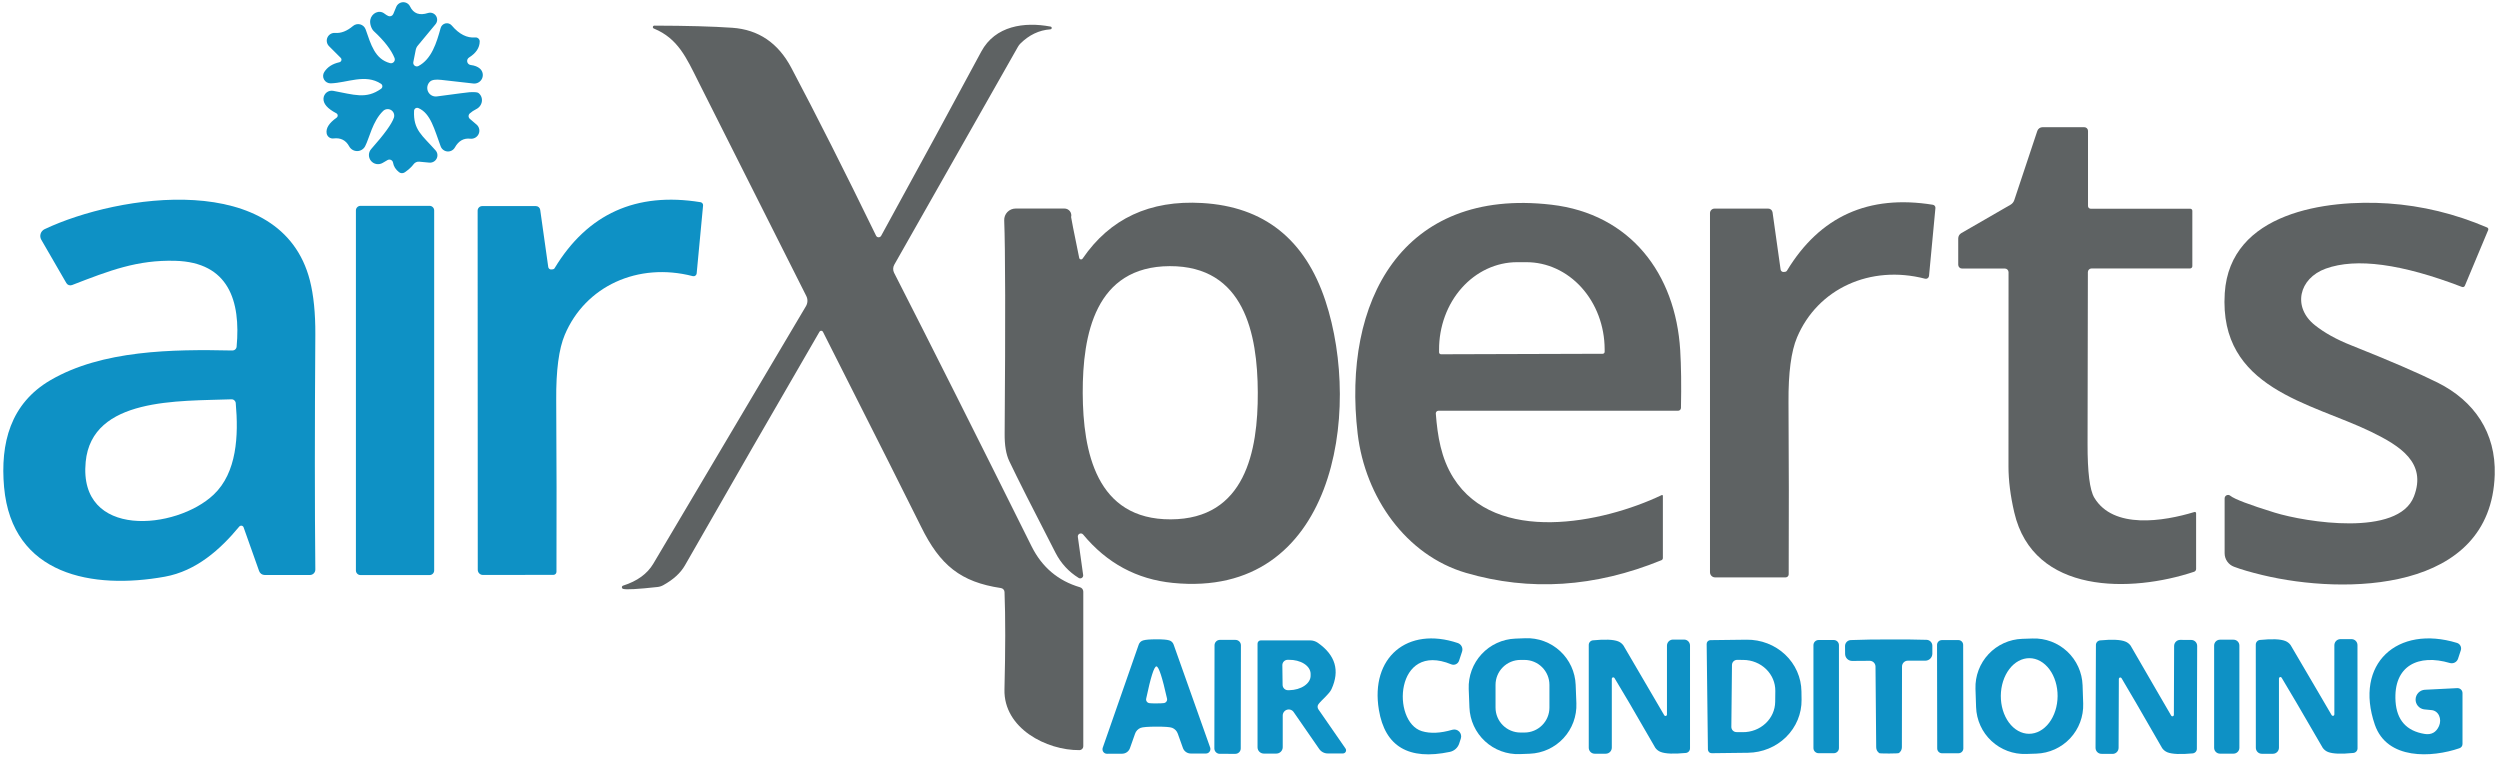
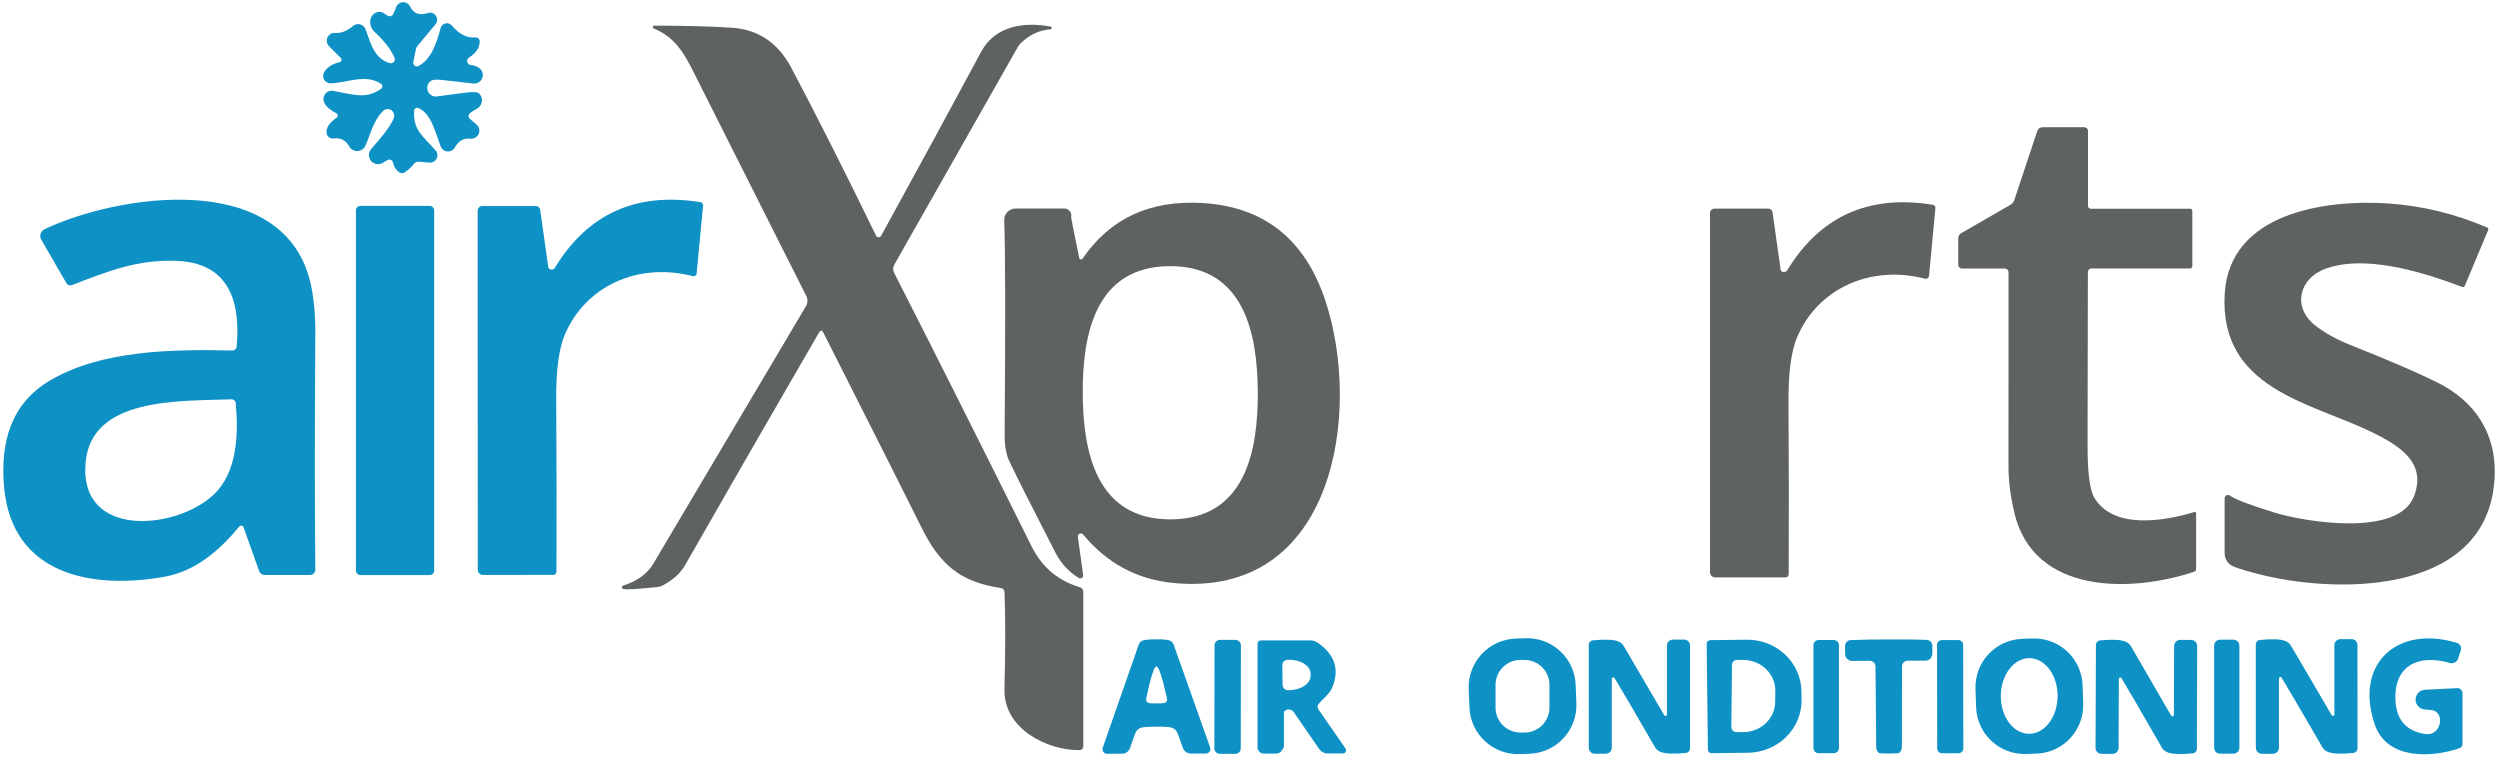
<svg xmlns="http://www.w3.org/2000/svg" fill="none" viewBox="0 0 398 121" height="121" width="398">
  <path fill="#0E91C5" d="M53.58 18.74C53.639 18.698 53.687 18.642 53.718 18.577C53.75 18.512 53.765 18.44 53.761 18.369C53.757 18.297 53.734 18.229 53.695 18.169C53.657 18.11 53.603 18.062 53.54 18.03C52.12 17.29 51.44 16.5 51.5 15.66C51.514 15.475 51.567 15.295 51.654 15.131C51.742 14.968 51.862 14.825 52.007 14.711C52.152 14.598 52.319 14.517 52.498 14.474C52.675 14.431 52.86 14.426 53.04 14.46C56.37 15.07 58.28 15.84 60.67 14.13C60.733 14.085 60.785 14.025 60.82 13.956C60.855 13.887 60.873 13.81 60.872 13.732C60.871 13.655 60.852 13.578 60.815 13.51C60.778 13.441 60.724 13.383 60.66 13.34C58.16 11.7 55.29 13.19 52.65 13.27C52.436 13.275 52.225 13.222 52.039 13.117C51.852 13.012 51.698 12.859 51.592 12.674C51.486 12.489 51.433 12.28 51.438 12.068C51.443 11.855 51.506 11.649 51.62 11.47C52.12 10.677 52.923 10.156 54.03 9.91C54.104 9.893 54.172 9.857 54.228 9.806C54.283 9.754 54.324 9.689 54.346 9.618C54.367 9.546 54.369 9.47 54.35 9.398C54.332 9.326 54.294 9.261 54.24 9.21L52.38 7.35C52.201 7.17 52.082 6.94 52.038 6.69C51.994 6.44 52.028 6.183 52.135 5.953C52.242 5.724 52.416 5.532 52.635 5.404C52.855 5.277 53.107 5.219 53.36 5.24C54.287 5.32 55.237 4.95 56.21 4.13C56.365 3.999 56.55 3.909 56.748 3.866C56.947 3.823 57.153 3.828 57.349 3.882C57.546 3.936 57.726 4.037 57.876 4.176C58.026 4.315 58.141 4.488 58.21 4.68C59.05 7.08 59.68 9.41 62.09 10.05C62.2 10.079 62.315 10.076 62.423 10.043C62.532 10.01 62.629 9.947 62.703 9.862C62.778 9.777 62.828 9.673 62.847 9.561C62.865 9.45 62.853 9.335 62.81 9.23C62.283 7.93 61.18 6.503 59.5 4.95C59.13 4.6 58.83 3.77 58.95 3.16C58.998 2.909 59.105 2.672 59.261 2.47C59.417 2.268 59.616 2.109 59.84 2.008C60.064 1.907 60.304 1.867 60.539 1.891C60.773 1.916 60.994 2.005 61.18 2.15C61.413 2.33 61.627 2.463 61.82 2.55C61.966 2.612 62.13 2.614 62.278 2.554C62.426 2.494 62.545 2.377 62.61 2.23L63.08 1.1C63.17 0.884 63.32 0.699 63.512 0.566C63.704 0.433 63.931 0.358 64.163 0.351C64.396 0.343 64.625 0.404 64.823 0.524C65.022 0.645 65.18 0.82 65.28 1.03C65.827 2.163 66.78 2.51 68.14 2.07C68.37 1.998 68.618 2.002 68.845 2.082C69.073 2.161 69.269 2.313 69.403 2.513C69.538 2.713 69.605 2.951 69.594 3.192C69.582 3.433 69.493 3.663 69.34 3.85L66.52 7.25C66.356 7.44 66.243 7.671 66.19 7.92L65.8 9.89C65.779 9.995 65.787 10.104 65.826 10.205C65.864 10.305 65.929 10.393 66.015 10.458C66.101 10.523 66.203 10.562 66.31 10.571C66.417 10.58 66.525 10.559 66.62 10.51C68.7 9.41 69.5 6.84 70.15 4.46C70.2 4.279 70.298 4.115 70.434 3.985C70.569 3.855 70.737 3.765 70.919 3.724C71.102 3.683 71.291 3.692 71.468 3.752C71.644 3.811 71.8 3.917 71.92 4.06C73.1 5.447 74.347 6.08 75.66 5.96C75.751 5.951 75.843 5.962 75.93 5.991C76.017 6.02 76.096 6.067 76.163 6.128C76.23 6.189 76.283 6.264 76.319 6.347C76.355 6.43 76.372 6.52 76.37 6.61C76.35 7.61 75.787 8.457 74.68 9.15C74.565 9.22 74.474 9.325 74.421 9.449C74.368 9.573 74.355 9.71 74.383 9.842C74.412 9.974 74.481 10.094 74.581 10.185C74.68 10.276 74.806 10.334 74.94 10.35C75.56 10.423 76.047 10.613 76.4 10.92C76.614 11.107 76.764 11.357 76.829 11.635C76.893 11.912 76.869 12.203 76.76 12.465C76.65 12.728 76.462 12.95 76.219 13.1C75.977 13.25 75.694 13.319 75.41 13.3C75.043 13.273 73.333 13.08 70.28 12.72C69.38 12.613 68.777 12.7 68.47 12.98C68.254 13.176 68.105 13.437 68.046 13.724C67.987 14.011 68.022 14.308 68.144 14.573C68.265 14.838 68.469 15.057 68.724 15.197C68.978 15.336 69.272 15.39 69.56 15.35C72.793 14.916 74.523 14.693 74.75 14.68C75.523 14.64 75.99 14.677 76.15 14.79C76.356 14.941 76.516 15.144 76.615 15.38C76.714 15.615 76.749 15.875 76.716 16.134C76.683 16.394 76.583 16.644 76.426 16.86C76.269 17.077 76.06 17.252 75.82 17.37C75.42 17.57 75.077 17.8 74.79 18.06C74.729 18.114 74.681 18.181 74.648 18.255C74.615 18.33 74.598 18.411 74.599 18.492C74.6 18.574 74.618 18.654 74.653 18.728C74.688 18.802 74.738 18.867 74.8 18.92C75.427 19.447 75.797 19.763 75.91 19.87C76.108 20.054 76.242 20.296 76.293 20.561C76.344 20.826 76.309 21.1 76.194 21.346C76.079 21.591 75.888 21.794 75.651 21.925C75.413 22.057 75.14 22.111 74.87 22.08C73.823 21.96 73.007 22.423 72.42 23.47C72.304 23.68 72.13 23.852 71.918 23.966C71.706 24.08 71.466 24.131 71.227 24.112C70.987 24.093 70.758 24.005 70.567 23.859C70.376 23.713 70.232 23.516 70.15 23.29C69.16 20.63 68.57 18.05 66.62 17.21C66.545 17.177 66.463 17.163 66.381 17.168C66.3 17.173 66.221 17.198 66.152 17.241C66.083 17.283 66.025 17.342 65.985 17.411C65.945 17.481 65.922 17.559 65.92 17.64C65.77 20.7 67.22 21.54 69.34 23.94C69.499 24.115 69.6 24.334 69.63 24.569C69.661 24.803 69.619 25.041 69.511 25.252C69.403 25.463 69.233 25.637 69.024 25.75C68.815 25.864 68.577 25.913 68.34 25.89L66.74 25.74C66.567 25.724 66.392 25.754 66.234 25.826C66.076 25.898 65.941 26.009 65.84 26.15C65.533 26.57 65.063 27 64.43 27.44C64.291 27.532 64.127 27.578 63.962 27.571C63.796 27.564 63.638 27.504 63.51 27.4C62.983 26.986 62.67 26.483 62.57 25.89C62.553 25.797 62.515 25.71 62.458 25.635C62.4 25.56 62.326 25.5 62.241 25.46C62.156 25.42 62.062 25.401 61.968 25.404C61.874 25.408 61.782 25.434 61.7 25.48L60.91 25.94C60.612 26.113 60.261 26.175 59.921 26.113C59.582 26.051 59.275 25.87 59.057 25.603C58.839 25.335 58.723 24.999 58.731 24.653C58.739 24.308 58.87 23.977 59.1 23.72C61.18 21.38 62.383 19.716 62.71 18.73C62.781 18.509 62.777 18.271 62.698 18.054C62.618 17.836 62.468 17.651 62.272 17.528C62.076 17.405 61.844 17.352 61.614 17.375C61.383 17.399 61.167 17.499 61 17.66C59.3 19.3 58.81 21.98 58.13 23.28C58.009 23.511 57.827 23.705 57.605 23.84C57.382 23.976 57.127 24.049 56.866 24.051C56.605 24.053 56.349 23.984 56.124 23.852C55.899 23.72 55.715 23.529 55.59 23.3C55.063 22.32 54.23 21.9 53.09 22.04C52.837 22.072 52.582 22.004 52.379 21.851C52.175 21.698 52.04 21.471 52 21.22C51.867 20.407 52.393 19.58 53.58 18.74Z" />
  <path fill="#5E6263" d="M99.2 93.23C101.447 92.516 103.047 91.356 104 89.75C109.627 80.23 117.73 66.56 128.31 48.74C128.454 48.495 128.534 48.218 128.543 47.935C128.551 47.652 128.489 47.371 128.36 47.12C117.24 25.047 111.497 13.64 111.13 12.9C109.29 9.22 107.93 6.12 104.11 4.55C104.052 4.534 104.002 4.497 103.97 4.445C103.938 4.394 103.926 4.333 103.938 4.273C103.949 4.214 103.982 4.161 104.031 4.125C104.08 4.089 104.14 4.073 104.2 4.08C109.353 4.093 113.48 4.206 116.58 4.42C120.753 4.713 123.887 6.84 125.98 10.8C130.007 18.413 134.503 27.32 139.47 37.52C139.505 37.595 139.56 37.659 139.629 37.705C139.699 37.75 139.78 37.776 139.863 37.778C139.947 37.78 140.03 37.758 140.104 37.717C140.177 37.675 140.238 37.614 140.28 37.54C146.513 26.173 151.827 16.396 156.22 8.21C158.44 4.09 163.08 3.45 167.23 4.23C167.288 4.234 167.343 4.261 167.381 4.305C167.42 4.349 167.439 4.406 167.435 4.465C167.431 4.523 167.404 4.578 167.36 4.616C167.316 4.654 167.258 4.674 167.2 4.67C165.42 4.803 163.833 5.56 162.44 6.94C162.287 7.092 162.156 7.267 162.05 7.46L142.37 42.14C142.259 42.337 142.198 42.557 142.193 42.782C142.188 43.007 142.238 43.23 142.34 43.43C148.167 54.843 155.467 69.367 164.24 87C165.893 90.306 168.457 92.47 171.93 93.49C172.082 93.533 172.216 93.625 172.312 93.751C172.408 93.877 172.46 94.031 172.46 94.19V118.81C172.46 118.972 172.396 119.127 172.281 119.241C172.167 119.356 172.012 119.42 171.85 119.42C166.61 119.47 159.76 115.95 159.91 109.76C160.07 103.4 160.073 98.23 159.92 94.25C159.915 94.097 159.856 93.951 159.754 93.837C159.652 93.722 159.513 93.645 159.36 93.62C152.94 92.66 149.66 90 146.64 83.86C144.867 80.266 139.657 69.92 131.01 52.82C130.985 52.771 130.947 52.73 130.901 52.7C130.854 52.671 130.801 52.654 130.746 52.652C130.691 52.65 130.636 52.663 130.588 52.688C130.539 52.715 130.499 52.753 130.47 52.8C123.363 65.04 116.22 77.443 109.04 90.01C108.347 91.223 107.197 92.273 105.59 93.16C105.306 93.318 104.997 93.417 104.68 93.45C101.52 93.796 99.693 93.897 99.2 93.75C99.143 93.734 99.093 93.7 99.058 93.653C99.022 93.606 99.003 93.549 99.003 93.49C99.003 93.431 99.022 93.374 99.058 93.327C99.093 93.28 99.143 93.246 99.2 93.23Z" />
  <path fill="#5E6263" d="M348.69 33.23C348.778 33.23 348.861 33.265 348.923 33.327C348.985 33.388 349.02 33.472 349.02 33.56V42.38C349.02 42.475 348.981 42.567 348.912 42.634C348.842 42.702 348.748 42.74 348.65 42.74H332.97C332.816 42.74 332.669 42.801 332.56 42.91C332.451 43.019 332.39 43.166 332.39 43.32C332.39 51.007 332.373 60.11 332.34 70.63C332.327 75.143 332.683 78.01 333.41 79.23C336.44 84.29 344.41 83.02 349.36 81.51C349.39 81.501 349.421 81.499 349.452 81.504C349.483 81.51 349.512 81.523 349.537 81.542C349.562 81.562 349.583 81.587 349.597 81.616C349.612 81.645 349.619 81.677 349.62 81.71V90.58C349.62 90.676 349.59 90.77 349.534 90.849C349.479 90.927 349.401 90.987 349.31 91.02C339.33 94.36 323.71 94.71 320.67 81.57C320.057 78.936 319.75 76.496 319.75 74.25C319.763 57.083 319.767 46.776 319.76 43.33C319.76 43.176 319.698 43.029 319.587 42.92C319.477 42.811 319.327 42.75 319.17 42.75H312.34C312.184 42.75 312.033 42.687 311.923 42.574C311.812 42.462 311.75 42.309 311.75 42.15V37.96C311.75 37.789 311.795 37.622 311.879 37.475C311.963 37.328 312.084 37.205 312.23 37.12L320.08 32.59C320.357 32.429 320.567 32.173 320.67 31.87L324.34 20.84C324.399 20.668 324.51 20.518 324.659 20.413C324.808 20.307 324.986 20.25 325.17 20.25H331.82C331.898 20.25 331.974 20.265 332.046 20.294C332.117 20.323 332.182 20.366 332.237 20.42C332.292 20.474 332.335 20.538 332.365 20.608C332.395 20.678 332.41 20.754 332.41 20.83V32.8C332.41 32.914 332.455 33.023 332.536 33.104C332.617 33.184 332.726 33.23 332.84 33.23H348.69Z" />
  <path fill="#0E91C5" d="M11.47 45.38C11.304 45.445 11.12 45.448 10.953 45.389C10.786 45.33 10.646 45.213 10.56 45.06L6.57 38.16C6.488 38.018 6.437 37.861 6.419 37.699C6.401 37.536 6.417 37.371 6.466 37.215C6.514 37.058 6.595 36.913 6.702 36.788C6.81 36.663 6.942 36.562 7.09 36.49C18.87 30.91 44.8 27.02 49.33 44.63C49.93 46.983 50.22 49.863 50.2 53.27C50.1 68.117 50.1 80.583 50.2 90.67C50.201 90.784 50.18 90.897 50.138 91.002C50.095 91.108 50.032 91.204 49.952 91.284C49.872 91.365 49.776 91.43 49.672 91.473C49.566 91.517 49.454 91.54 49.34 91.54H42.14C41.945 91.54 41.754 91.48 41.594 91.367C41.435 91.254 41.315 91.094 41.25 90.91L38.78 83.95C38.757 83.884 38.717 83.825 38.663 83.78C38.609 83.734 38.544 83.704 38.474 83.692C38.405 83.68 38.332 83.686 38.265 83.71C38.197 83.735 38.137 83.776 38.09 83.83C35.07 87.48 31.25 90.9 26.24 91.81C14.81 93.87 1.92 91.64 0.65 77.55C0.03 70.56 1.65 64.25 8.04 60.52C16.26 55.73 27.46 55.59 36.98 55.8C37.151 55.806 37.318 55.746 37.446 55.632C37.575 55.519 37.655 55.36 37.67 55.19C38.34 47.89 36.4 41.75 27.9 41.52C21.84 41.36 17.49 43.05 11.47 45.38ZM36.84 63.57C28.49 63.88 14.62 63.23 13.64 73.53C12.45 85.86 28.07 84.38 34.01 78.75C37.73 75.24 37.99 69.32 37.53 64.17C37.515 64 37.434 63.843 37.306 63.731C37.177 63.619 37.01 63.561 36.84 63.57Z" />
  <path fill="#0E91C5" d="M87.71 42.9C87.737 42.893 87.827 42.886 87.98 42.88C88.045 42.877 88.107 42.859 88.161 42.827C88.215 42.796 88.26 42.752 88.29 42.7C93.537 34.033 101.283 30.53 111.53 32.19C111.651 32.212 111.759 32.278 111.833 32.374C111.907 32.47 111.942 32.59 111.93 32.71L110.91 43.52C110.902 43.593 110.879 43.664 110.841 43.727C110.804 43.791 110.754 43.845 110.694 43.887C110.634 43.929 110.566 43.957 110.494 43.97C110.423 43.982 110.35 43.979 110.28 43.96C101.55 41.7 93.17 45.56 89.91 53.31C88.97 55.53 88.517 58.973 88.55 63.64C88.61 73.153 88.623 82.283 88.59 91.03C88.59 91.094 88.577 91.158 88.553 91.217C88.528 91.277 88.492 91.331 88.447 91.376C88.401 91.422 88.347 91.458 88.287 91.483C88.228 91.507 88.164 91.52 88.1 91.52L76.87 91.53C76.655 91.53 76.449 91.443 76.297 91.29C76.145 91.136 76.06 90.927 76.06 90.71L76.04 33.53C76.04 33.339 76.116 33.156 76.251 33.021C76.386 32.886 76.569 32.81 76.76 32.81H85.32C85.485 32.81 85.645 32.87 85.769 32.979C85.894 33.087 85.976 33.236 86 33.4L87.28 42.5C87.294 42.606 87.344 42.704 87.423 42.777C87.501 42.85 87.603 42.894 87.71 42.9Z" />
  <path fill="#5E6263" d="M171.81 41.06C171.822 41.117 171.851 41.17 171.892 41.211C171.934 41.253 171.986 41.281 172.044 41.292C172.101 41.304 172.161 41.299 172.215 41.277C172.27 41.255 172.317 41.218 172.35 41.17C176.717 34.783 183.06 31.833 191.38 32.32C201.22 32.886 207.763 38.08 211.01 47.9C216.85 65.56 212.51 95.37 186.72 92.8C180.973 92.227 176.21 89.656 172.43 85.09C172.363 85.012 172.273 84.958 172.172 84.935C172.072 84.913 171.967 84.923 171.873 84.964C171.779 85.006 171.701 85.076 171.65 85.165C171.599 85.255 171.578 85.358 171.59 85.46L172.44 91.55C172.451 91.637 172.437 91.726 172.4 91.806C172.362 91.886 172.303 91.954 172.229 92.002C172.155 92.05 172.069 92.076 171.981 92.078C171.892 92.079 171.806 92.056 171.73 92.01C170.137 91.03 168.9 89.683 168.02 87.97C164.407 80.963 161.957 76.106 160.67 73.4C160.163 72.326 159.92 70.87 159.94 69.03C160.073 50.983 160.05 39.67 159.87 35.09C159.859 34.846 159.898 34.602 159.985 34.373C160.072 34.144 160.204 33.935 160.374 33.758C160.544 33.581 160.748 33.441 160.975 33.345C161.201 33.249 161.444 33.2 161.69 33.2H169.46C169.627 33.199 169.791 33.237 169.941 33.309C170.09 33.382 170.221 33.489 170.324 33.62C170.426 33.751 170.497 33.904 170.531 34.067C170.565 34.23 170.561 34.398 170.52 34.56C170.507 34.62 170.937 36.786 171.81 41.06ZM172.37 62.58C172.41 71.9 174.51 82.73 186.39 82.68C198.26 82.64 200.28 71.79 200.24 62.47C200.2 53.16 198.1 42.33 186.22 42.37C174.35 42.42 172.34 53.27 172.37 62.58Z" />
-   <path fill="#5E6263" d="M264.54 78.82C264.56 78.809 264.583 78.804 264.605 78.805C264.628 78.806 264.65 78.813 264.669 78.825C264.689 78.837 264.704 78.854 264.715 78.874C264.726 78.895 264.731 78.917 264.73 78.94V88.84C264.729 88.916 264.706 88.991 264.663 89.053C264.62 89.116 264.56 89.163 264.49 89.19C253.91 93.503 243.54 94.173 233.38 91.2C223.85 88.41 217.34 79.17 216.14 69.05C213.66 48.01 223.17 29.82 246.99 32.59C259.55 34.05 266.75 43.57 267.49 55.76C267.643 58.273 267.683 61.333 267.61 64.94C267.607 65.06 267.558 65.174 267.472 65.259C267.386 65.343 267.27 65.39 267.15 65.39H229C228.942 65.39 228.885 65.401 228.832 65.424C228.779 65.447 228.731 65.481 228.692 65.523C228.652 65.566 228.622 65.615 228.603 65.67C228.584 65.724 228.576 65.782 228.58 65.84C228.86 69.42 229.41 72.94 231.38 76.07C238.11 86.75 255.12 83.31 264.54 78.82ZM229.42 56.4L255.16 56.32C255.201 56.319 255.241 56.309 255.278 56.292C255.315 56.276 255.348 56.252 255.376 56.222C255.404 56.192 255.426 56.157 255.44 56.119C255.455 56.081 255.461 56.041 255.46 56V55.58C255.446 51.897 254.122 48.37 251.78 45.775C249.437 43.179 246.269 41.728 242.97 41.74H241.49C239.856 41.746 238.239 42.111 236.732 42.815C235.225 43.519 233.857 44.547 232.707 45.842C231.556 47.136 230.645 48.671 230.027 50.359C229.408 52.047 229.093 53.855 229.1 55.68V56.1C229.101 56.141 229.111 56.181 229.127 56.218C229.144 56.255 229.168 56.288 229.198 56.316C229.228 56.344 229.262 56.366 229.301 56.38C229.339 56.395 229.379 56.401 229.42 56.4Z" />
  <path fill="#5E6263" d="M283.9 43.3C283.927 43.293 284.017 43.286 284.17 43.28C284.235 43.277 284.297 43.259 284.351 43.227C284.405 43.196 284.45 43.152 284.48 43.1C289.727 34.44 297.473 30.94 307.72 32.6C307.841 32.622 307.949 32.688 308.023 32.784C308.097 32.88 308.132 33 308.12 33.12L307.1 43.93C307.092 44.003 307.069 44.074 307.031 44.138C306.994 44.201 306.944 44.255 306.884 44.297C306.824 44.339 306.756 44.367 306.684 44.38C306.613 44.392 306.54 44.389 306.47 44.37C297.74 42.11 289.36 45.96 286.09 53.71C285.15 55.93 284.697 59.373 284.73 64.04C284.79 73.553 284.8 82.683 284.76 91.43C284.76 91.56 284.708 91.684 284.617 91.776C284.525 91.868 284.4 91.92 284.27 91.92H273.04C272.825 91.92 272.619 91.833 272.467 91.68C272.315 91.526 272.23 91.317 272.23 91.1V33.93C272.23 33.739 272.306 33.556 272.441 33.421C272.576 33.286 272.759 33.21 272.95 33.21H281.51C281.675 33.211 281.835 33.27 281.96 33.379C282.084 33.487 282.166 33.636 282.19 33.8L283.47 42.9C283.484 43.006 283.534 43.104 283.613 43.177C283.691 43.25 283.793 43.294 283.9 43.3Z" />
  <path fill="#5E6263" d="M355.06 78.92C355.72 79.46 358.077 80.356 362.13 81.61C367.08 83.13 381.81 85.51 384.3 79.03C386.37 73.65 382.08 70.98 377.48 68.74C367.95 64.1 353.21 61.94 354.18 46.68C355 33.78 370.38 31.73 380.21 32.39C385.597 32.757 390.847 34.033 395.96 36.22C396.033 36.253 396.091 36.313 396.121 36.388C396.151 36.462 396.15 36.545 396.12 36.62L392.41 45.48C392.393 45.524 392.368 45.563 392.336 45.597C392.304 45.631 392.265 45.658 392.222 45.677C392.179 45.696 392.133 45.705 392.086 45.706C392.04 45.706 391.993 45.698 391.95 45.68C382.337 41.993 375.11 41.02 370.27 42.76C365.95 44.32 364.94 48.91 368.52 51.76C370.047 52.98 371.973 54.05 374.3 54.97C380.413 57.403 385.003 59.383 388.07 60.91C393.91 63.83 397.37 68.89 397.16 75.58C396.57 94.4 373.24 94.7 360.18 91.55C358.273 91.09 356.76 90.647 355.64 90.22C355.205 90.055 354.831 89.763 354.567 89.38C354.302 88.998 354.16 88.545 354.16 88.08V79.35C354.159 79.245 354.188 79.142 354.243 79.053C354.299 78.964 354.378 78.893 354.473 78.848C354.567 78.803 354.673 78.785 354.777 78.798C354.881 78.811 354.979 78.853 355.06 78.92Z" />
  <path fill="#0E91C5" d="M68.39 32.77H57.39C56.987 32.77 56.66 33.097 56.66 33.5V90.82C56.66 91.223 56.987 91.55 57.39 91.55H68.39C68.793 91.55 69.12 91.223 69.12 90.82V33.5C69.12 33.097 68.793 32.77 68.39 32.77Z" />
-   <path fill="#0E91C5" d="M232.28 105.19C232.239 105.312 232.173 105.424 232.087 105.519C232.001 105.615 231.897 105.691 231.781 105.745C231.664 105.798 231.539 105.827 231.411 105.83C231.284 105.832 231.158 105.809 231.04 105.76C222.08 102.07 221.49 114.91 226.36 116.4C227.7 116.807 229.317 116.733 231.21 116.18C231.403 116.123 231.608 116.121 231.803 116.173C231.997 116.225 232.174 116.329 232.313 116.475C232.452 116.62 232.549 116.801 232.593 116.998C232.636 117.194 232.625 117.399 232.56 117.59L232.3 118.38C232.191 118.708 231.997 119.003 231.737 119.234C231.478 119.466 231.161 119.626 230.82 119.7C224.26 121.073 220.493 118.847 219.52 113.02C218.12 104.68 224.04 99.67 232.08 102.37C232.352 102.464 232.576 102.661 232.704 102.917C232.831 103.174 232.851 103.47 232.76 103.74L232.28 105.19Z" />
  <path fill="#0E91C5" d="M250.96 111.972C251.039 114.02 250.301 116.016 248.908 117.521C247.515 119.025 245.581 119.914 243.533 119.993L241.954 120.053C240.939 120.092 239.927 119.931 238.975 119.579C238.023 119.227 237.15 118.691 236.405 118.001C235.66 117.311 235.058 116.481 234.634 115.559C234.21 114.637 233.972 113.64 233.933 112.626L233.82 109.688C233.741 107.639 234.479 105.643 235.872 104.139C237.265 102.635 239.199 101.746 241.247 101.667L242.826 101.606C243.841 101.567 244.853 101.729 245.805 102.081C246.757 102.433 247.63 102.969 248.375 103.659C249.12 104.349 249.722 105.178 250.146 106.1C250.57 107.023 250.808 108.019 250.847 109.034L250.96 111.972ZM246.67 109.03C246.67 107.977 246.252 106.967 245.507 106.223C244.763 105.478 243.753 105.06 242.7 105.06H242.06C241.007 105.06 239.997 105.478 239.253 106.223C238.508 106.967 238.09 107.977 238.09 109.03V112.65C238.09 113.703 238.508 114.713 239.253 115.457C239.997 116.202 241.007 116.62 242.06 116.62H242.7C243.753 116.62 244.763 116.202 245.507 115.457C246.252 114.713 246.67 113.703 246.67 112.65V109.03Z" />
  <path fill="#0E91C5" d="M331.644 112.016C331.712 114.06 330.965 116.047 329.568 117.54C328.17 119.033 326.237 119.91 324.194 119.978L322.555 120.032C320.511 120.1 318.524 119.353 317.031 117.956C315.538 116.559 314.661 114.626 314.593 112.582L314.496 109.663C314.429 107.62 315.175 105.633 316.573 104.14C317.97 102.647 319.903 101.77 321.946 101.702L323.586 101.648C325.629 101.58 327.616 102.327 329.109 103.724C330.602 105.121 331.479 107.054 331.547 109.098L331.644 112.016ZM323.092 104.78C321.893 104.772 320.739 105.398 319.884 106.521C319.028 107.644 318.541 109.172 318.53 110.768C318.525 111.559 318.636 112.342 318.858 113.074C319.08 113.806 319.408 114.472 319.824 115.034C320.24 115.596 320.735 116.043 321.282 116.349C321.828 116.656 322.414 116.816 323.008 116.82C324.207 116.828 325.361 116.202 326.216 115.079C327.072 113.956 327.559 112.428 327.57 110.831C327.575 110.041 327.464 109.257 327.242 108.525C327.02 107.793 326.692 107.127 326.276 106.565C325.86 106.003 325.365 105.557 324.819 105.25C324.272 104.944 323.686 104.784 323.092 104.78Z" />
  <path fill="#0E91C5" d="M184.06 101.78C185.053 101.773 185.74 101.827 186.12 101.94C186.286 101.983 186.439 102.067 186.564 102.184C186.69 102.301 186.785 102.447 186.84 102.61L192.66 119.01C192.697 119.118 192.707 119.234 192.691 119.347C192.675 119.46 192.632 119.567 192.567 119.66C192.501 119.753 192.415 119.829 192.314 119.881C192.214 119.933 192.103 119.96 191.99 119.96H189.57C189.295 119.96 189.028 119.875 188.804 119.717C188.58 119.56 188.411 119.337 188.32 119.08L187.5 116.79C187.427 116.582 187.31 116.392 187.156 116.233C187.003 116.075 186.816 115.951 186.61 115.87C186.29 115.743 185.453 115.68 184.1 115.68C182.74 115.686 181.9 115.753 181.58 115.88C181.375 115.963 181.19 116.089 181.038 116.249C180.886 116.41 180.771 116.601 180.7 116.81L179.89 119.1C179.801 119.357 179.635 119.581 179.413 119.74C179.191 119.9 178.924 119.987 178.65 119.99L176.23 120C176.117 120.001 176.006 119.975 175.906 119.924C175.805 119.874 175.718 119.799 175.652 119.707C175.585 119.616 175.541 119.509 175.524 119.396C175.506 119.284 175.515 119.168 175.55 119.06L181.28 102.63C181.334 102.466 181.428 102.317 181.554 102.199C181.68 102.08 181.833 101.994 182 101.95C182.373 101.837 183.06 101.78 184.06 101.78ZM184.13 111.98C184.67 111.98 185.06 111.963 185.3 111.93C185.381 111.917 185.459 111.887 185.529 111.843C185.598 111.799 185.658 111.741 185.704 111.674C185.75 111.606 185.781 111.53 185.796 111.45C185.811 111.371 185.809 111.289 185.79 111.21C185.03 107.797 184.467 106.09 184.1 106.09C183.733 106.097 183.19 107.81 182.47 111.23C182.453 111.309 182.452 111.39 182.469 111.47C182.485 111.549 182.517 111.624 182.564 111.691C182.611 111.757 182.671 111.814 182.741 111.856C182.811 111.899 182.889 111.928 182.97 111.94C183.21 111.973 183.597 111.987 184.13 111.98Z" />
  <path fill="#0E91C5" d="M196.696 101.872L194.216 101.868C193.741 101.867 193.355 102.251 193.354 102.726L193.326 119.146C193.325 119.621 193.709 120.007 194.184 120.008L196.664 120.012C197.139 120.013 197.525 119.628 197.526 119.153L197.554 102.734C197.555 102.259 197.171 101.873 196.696 101.872Z" />
-   <path fill="#0E91C5" d="M214.21 119.17C214.261 119.245 214.291 119.334 214.295 119.425C214.3 119.516 214.279 119.607 214.236 119.687C214.193 119.767 214.128 119.834 214.05 119.881C213.971 119.927 213.881 119.951 213.79 119.95H211.38C211.111 119.95 210.847 119.885 210.61 119.761C210.374 119.638 210.171 119.459 210.02 119.24L205.95 113.36C205.836 113.191 205.671 113.065 205.479 112.998C205.287 112.932 205.078 112.929 204.884 112.991C204.689 113.052 204.519 113.175 204.398 113.34C204.276 113.506 204.211 113.705 204.21 113.91V118.95C204.21 119.22 204.103 119.48 203.911 119.671C203.72 119.862 203.461 119.97 203.19 119.97H201.2C200.935 119.97 200.68 119.864 200.493 119.677C200.305 119.489 200.2 119.235 200.2 118.97V102.47C200.2 102.332 200.254 102.2 200.349 102.102C200.445 102.005 200.575 101.95 200.71 101.95H208.57C209.012 101.95 209.445 102.086 209.81 102.34C212.603 104.3 213.327 106.753 211.98 109.7C211.62 110.5 210.48 111.35 209.91 112.09C209.817 112.208 209.765 112.353 209.761 112.505C209.758 112.656 209.803 112.805 209.89 112.93L214.21 119.17ZM204.15 105.91L204.19 109.04C204.191 109.152 204.215 109.263 204.259 109.367C204.304 109.47 204.369 109.563 204.45 109.642C204.53 109.72 204.626 109.781 204.731 109.822C204.836 109.863 204.948 109.882 205.06 109.88H205.25C205.702 109.872 206.149 109.806 206.565 109.685C206.98 109.564 207.357 109.39 207.673 109.174C207.988 108.957 208.237 108.702 208.405 108.424C208.573 108.145 208.656 107.848 208.65 107.55V107.25C208.638 106.648 208.265 106.078 207.613 105.663C206.96 105.249 206.082 105.025 205.17 105.04H204.98C204.868 105.042 204.758 105.067 204.656 105.112C204.554 105.157 204.462 105.222 204.385 105.303C204.308 105.384 204.247 105.479 204.207 105.583C204.167 105.687 204.147 105.798 204.15 105.91Z" />
+   <path fill="#0E91C5" d="M214.21 119.17C214.261 119.245 214.291 119.334 214.295 119.425C214.3 119.516 214.279 119.607 214.236 119.687C214.193 119.767 214.128 119.834 214.05 119.881C213.971 119.927 213.881 119.951 213.79 119.95H211.38C211.111 119.95 210.847 119.885 210.61 119.761C210.374 119.638 210.171 119.459 210.02 119.24L205.95 113.36C205.836 113.191 205.671 113.065 205.479 112.998C205.287 112.932 205.078 112.929 204.884 112.991C204.689 113.052 204.519 113.175 204.398 113.34V118.95C204.21 119.22 204.103 119.48 203.911 119.671C203.72 119.862 203.461 119.97 203.19 119.97H201.2C200.935 119.97 200.68 119.864 200.493 119.677C200.305 119.489 200.2 119.235 200.2 118.97V102.47C200.2 102.332 200.254 102.2 200.349 102.102C200.445 102.005 200.575 101.95 200.71 101.95H208.57C209.012 101.95 209.445 102.086 209.81 102.34C212.603 104.3 213.327 106.753 211.98 109.7C211.62 110.5 210.48 111.35 209.91 112.09C209.817 112.208 209.765 112.353 209.761 112.505C209.758 112.656 209.803 112.805 209.89 112.93L214.21 119.17ZM204.15 105.91L204.19 109.04C204.191 109.152 204.215 109.263 204.259 109.367C204.304 109.47 204.369 109.563 204.45 109.642C204.53 109.72 204.626 109.781 204.731 109.822C204.836 109.863 204.948 109.882 205.06 109.88H205.25C205.702 109.872 206.149 109.806 206.565 109.685C206.98 109.564 207.357 109.39 207.673 109.174C207.988 108.957 208.237 108.702 208.405 108.424C208.573 108.145 208.656 107.848 208.65 107.55V107.25C208.638 106.648 208.265 106.078 207.613 105.663C206.96 105.249 206.082 105.025 205.17 105.04H204.98C204.868 105.042 204.758 105.067 204.656 105.112C204.554 105.157 204.462 105.222 204.385 105.303C204.308 105.384 204.247 105.479 204.207 105.583C204.167 105.687 204.147 105.798 204.15 105.91Z" />
  <path fill="#0E91C5" d="M262.62 109.89C264.02 112.303 264.8 113.636 264.96 113.89C264.987 113.93 265.026 113.96 265.072 113.977C265.117 113.993 265.167 113.995 265.213 113.982C265.26 113.968 265.301 113.941 265.331 113.903C265.361 113.865 265.378 113.818 265.38 113.77V102.79C265.38 102.533 265.481 102.286 265.661 102.104C265.841 101.922 266.085 101.82 266.34 101.82H268.11C268.233 101.82 268.356 101.844 268.47 101.892C268.584 101.94 268.687 102.01 268.775 102.098C268.862 102.186 268.931 102.291 268.978 102.406C269.026 102.522 269.05 102.645 269.05 102.77V119.14C269.051 119.32 268.984 119.495 268.862 119.63C268.74 119.765 268.572 119.85 268.39 119.87C266.477 120.056 265.14 120.003 264.38 119.71C264.04 119.581 263.745 119.355 263.53 119.06C263.517 119.04 262.137 116.657 259.39 111.91C257.97 109.503 257.18 108.176 257.02 107.93C256.993 107.89 256.955 107.86 256.91 107.843C256.866 107.826 256.817 107.824 256.771 107.836C256.725 107.848 256.684 107.874 256.653 107.911C256.622 107.947 256.604 107.992 256.6 108.04V119.02C256.6 119.277 256.499 119.524 256.319 119.706C256.139 119.888 255.895 119.99 255.64 119.99H253.87C253.621 119.99 253.382 119.89 253.205 119.712C253.029 119.533 252.93 119.292 252.93 119.04V102.67C252.929 102.489 252.996 102.315 253.118 102.18C253.24 102.045 253.408 101.96 253.59 101.94C255.503 101.753 256.84 101.807 257.6 102.1C257.941 102.232 258.237 102.461 258.45 102.76C258.463 102.773 259.853 105.15 262.62 109.89Z" />
  <path fill="#0E91C5" d="M271.7 102.52C271.699 102.441 271.713 102.363 271.742 102.289C271.771 102.216 271.814 102.149 271.869 102.093C271.923 102.036 271.989 101.991 272.061 101.959C272.133 101.928 272.211 101.911 272.29 101.91L278.06 101.84C279.194 101.826 280.319 102.028 281.371 102.434C282.424 102.841 283.382 103.443 284.193 104.207C285.004 104.972 285.651 105.883 286.096 106.889C286.542 107.895 286.777 108.976 286.79 110.07L286.81 111.41C286.836 113.618 285.951 115.747 284.352 117.328C282.752 118.909 280.568 119.812 278.28 119.84L272.51 119.91C272.431 119.911 272.353 119.897 272.28 119.868C272.206 119.839 272.139 119.796 272.083 119.741C272.026 119.686 271.981 119.621 271.949 119.549C271.918 119.476 271.901 119.399 271.9 119.32L271.7 102.52ZM275.73 105.86L275.63 115.72C275.629 115.828 275.649 115.934 275.689 116.034C275.729 116.134 275.788 116.226 275.863 116.303C275.938 116.38 276.028 116.441 276.127 116.484C276.226 116.526 276.332 116.549 276.44 116.55L277.44 116.56C278.797 116.574 280.103 116.074 281.072 115.17C282.042 114.267 282.595 113.033 282.61 111.74L282.63 110C282.638 109.358 282.513 108.722 282.262 108.126C282.011 107.53 281.64 106.988 281.169 106.529C280.698 106.07 280.137 105.704 279.517 105.452C278.898 105.2 278.233 105.067 277.56 105.06L276.56 105.05C276.452 105.049 276.345 105.068 276.245 105.108C276.145 105.148 276.054 105.208 275.977 105.283C275.9 105.358 275.839 105.448 275.796 105.547C275.754 105.646 275.731 105.752 275.73 105.86Z" />
  <path fill="#0E91C5" d="M291.94 101.89H289.52C289.067 101.89 288.7 102.257 288.7 102.71V119.09C288.7 119.543 289.067 119.91 289.52 119.91H291.94C292.393 119.91 292.76 119.543 292.76 119.09V102.71C292.76 102.257 292.393 101.89 291.94 101.89Z" />
  <path fill="#0E91C5" d="M300.68 101.8C302.68 101.78 304.69 101.8 306.71 101.86C306.957 101.868 307.191 101.971 307.362 102.148C307.534 102.326 307.63 102.563 307.63 102.81V104.06C307.63 104.357 307.512 104.642 307.302 104.852C307.092 105.062 306.807 105.18 306.51 105.18H303.72C303.478 105.18 303.245 105.276 303.073 105.449C302.901 105.621 302.803 105.855 302.8 106.1L302.78 118.96C302.781 119.142 302.736 119.322 302.651 119.485C302.565 119.647 302.442 119.786 302.29 119.89C302.223 119.93 301.707 119.953 300.74 119.96C299.767 119.96 299.247 119.94 299.18 119.9C299.028 119.796 298.905 119.657 298.819 119.495C298.734 119.332 298.689 119.152 298.69 118.97L298.58 106.11C298.575 105.867 298.476 105.635 298.304 105.465C298.132 105.295 297.901 105.2 297.66 105.2L294.87 105.22C294.723 105.221 294.577 105.193 294.441 105.138C294.304 105.083 294.18 105.002 294.075 104.899C293.97 104.796 293.887 104.673 293.829 104.538C293.772 104.402 293.741 104.257 293.74 104.11L293.73 102.86C293.727 102.613 293.821 102.375 293.991 102.195C294.16 102.016 294.393 101.91 294.64 101.9C296.66 101.826 298.673 101.793 300.68 101.8Z" />
  <path fill="#0E91C5" d="M311.764 101.898L309.144 101.902C308.719 101.903 308.375 102.248 308.376 102.673L308.404 119.153C308.405 119.579 308.75 119.923 309.176 119.922L311.796 119.918C312.221 119.917 312.565 119.571 312.564 119.146L312.536 102.666C312.535 102.241 312.19 101.897 311.764 101.898Z" />
  <path fill="#0E91C5" d="M340.09 111.95C338.683 109.537 337.9 108.203 337.74 107.95C337.713 107.91 337.674 107.879 337.628 107.863C337.583 107.846 337.533 107.845 337.487 107.858C337.44 107.871 337.399 107.899 337.369 107.937C337.339 107.975 337.322 108.022 337.32 108.07L337.28 119.05C337.28 119.307 337.179 119.554 336.999 119.736C336.819 119.918 336.575 120.02 336.32 120.02L334.55 120.01C334.427 120.01 334.304 119.985 334.19 119.938C334.076 119.89 333.973 119.82 333.885 119.732C333.798 119.643 333.729 119.539 333.682 119.423C333.634 119.308 333.61 119.185 333.61 119.06L333.67 102.68C333.669 102.499 333.736 102.325 333.858 102.19C333.98 102.055 334.148 101.97 334.33 101.95C336.243 101.77 337.58 101.83 338.34 102.13C338.68 102.259 338.975 102.485 339.19 102.78C339.197 102.8 340.577 105.183 343.33 109.93C344.723 112.35 345.5 113.687 345.66 113.94C345.687 113.979 345.725 114.01 345.77 114.027C345.814 114.043 345.863 114.046 345.909 114.034C345.955 114.022 345.996 113.996 346.027 113.959C346.058 113.923 346.076 113.877 346.08 113.83L346.12 102.84C346.12 102.583 346.221 102.336 346.401 102.154C346.581 101.972 346.825 101.87 347.08 101.87L348.86 101.88C349.108 101.882 349.344 101.984 349.518 102.162C349.692 102.339 349.79 102.58 349.79 102.83L349.74 119.21C349.741 119.392 349.672 119.568 349.548 119.703C349.424 119.838 349.254 119.922 349.07 119.94C347.157 120.12 345.82 120.063 345.06 119.77C344.722 119.636 344.431 119.407 344.22 119.11C344.207 119.09 342.83 116.703 340.09 111.95Z" />
  <path fill="#0E91C5" d="M355.58 101.84H353.42C352.906 101.84 352.49 102.256 352.49 102.77V119.05C352.49 119.563 352.906 119.98 353.42 119.98H355.58C356.094 119.98 356.51 119.563 356.51 119.05V102.77C356.51 102.256 356.094 101.84 355.58 101.84Z" />
  <path fill="#0E91C5" d="M365.61 111.89C364.183 109.47 363.39 108.133 363.23 107.88C363.203 107.84 363.164 107.809 363.118 107.793C363.073 107.776 363.023 107.775 362.977 107.788C362.93 107.801 362.889 107.829 362.859 107.867C362.829 107.905 362.812 107.951 362.81 108V119.03C362.81 119.287 362.709 119.534 362.529 119.716C362.349 119.898 362.105 120 361.85 120H360.07C359.821 120 359.582 119.9 359.405 119.722C359.229 119.543 359.13 119.302 359.13 119.05L359.12 102.61C359.122 102.427 359.191 102.251 359.315 102.116C359.439 101.981 359.608 101.897 359.79 101.88C361.71 101.687 363.05 101.74 363.81 102.04C364.15 102.169 364.445 102.395 364.66 102.69C364.673 102.71 366.073 105.097 368.86 109.85C370.267 112.277 371.05 113.616 371.21 113.87C371.237 113.91 371.276 113.94 371.322 113.957C371.367 113.973 371.417 113.975 371.463 113.962C371.51 113.948 371.551 113.921 371.581 113.883C371.611 113.845 371.628 113.798 371.63 113.75V102.72C371.63 102.463 371.731 102.216 371.911 102.034C372.091 101.852 372.335 101.75 372.59 101.75H374.37C374.619 101.75 374.858 101.85 375.035 102.028C375.211 102.206 375.31 102.448 375.31 102.7L375.32 119.14C375.318 119.323 375.249 119.499 375.125 119.634C375.002 119.768 374.832 119.853 374.65 119.87C372.73 120.063 371.39 120.013 370.63 119.72C370.289 119.587 369.994 119.358 369.78 119.06C369.767 119.04 368.377 116.65 365.61 111.89Z" />
  <path fill="#0E91C5" d="M392.03 110.34V118.45C392.03 118.598 391.983 118.743 391.895 118.863C391.807 118.983 391.683 119.073 391.54 119.12C387.16 120.62 380.02 121.03 378.07 115.36C374.74 105.66 381.65 99.45 391.15 102.35C391.268 102.386 391.378 102.446 391.473 102.525C391.568 102.604 391.646 102.702 391.703 102.812C391.76 102.922 391.794 103.042 391.804 103.165C391.814 103.288 391.799 103.412 391.76 103.53L391.32 104.87C391.233 105.129 391.049 105.344 390.807 105.471C390.564 105.598 390.283 105.626 390.02 105.55C385.05 104.08 381 105.93 381.37 111.67C381.57 114.643 383.107 116.366 385.98 116.84C387.067 117.02 387.837 116.603 388.29 115.59C388.408 115.322 388.47 115.031 388.472 114.741C388.474 114.451 388.414 114.171 388.299 113.922C388.184 113.674 388.016 113.466 387.809 113.314C387.602 113.162 387.363 113.072 387.11 113.05C386.397 112.983 385.997 112.943 385.91 112.93C385.527 112.875 385.177 112.68 384.929 112.383C384.68 112.086 384.55 111.707 384.564 111.32C384.578 110.933 384.734 110.565 385.003 110.286C385.271 110.007 385.634 109.838 386.02 109.81L391.19 109.55C391.298 109.544 391.407 109.561 391.509 109.598C391.61 109.635 391.703 109.693 391.782 109.767C391.861 109.84 391.923 109.929 391.966 110.028C392.008 110.127 392.03 110.233 392.03 110.34Z" />
</svg>